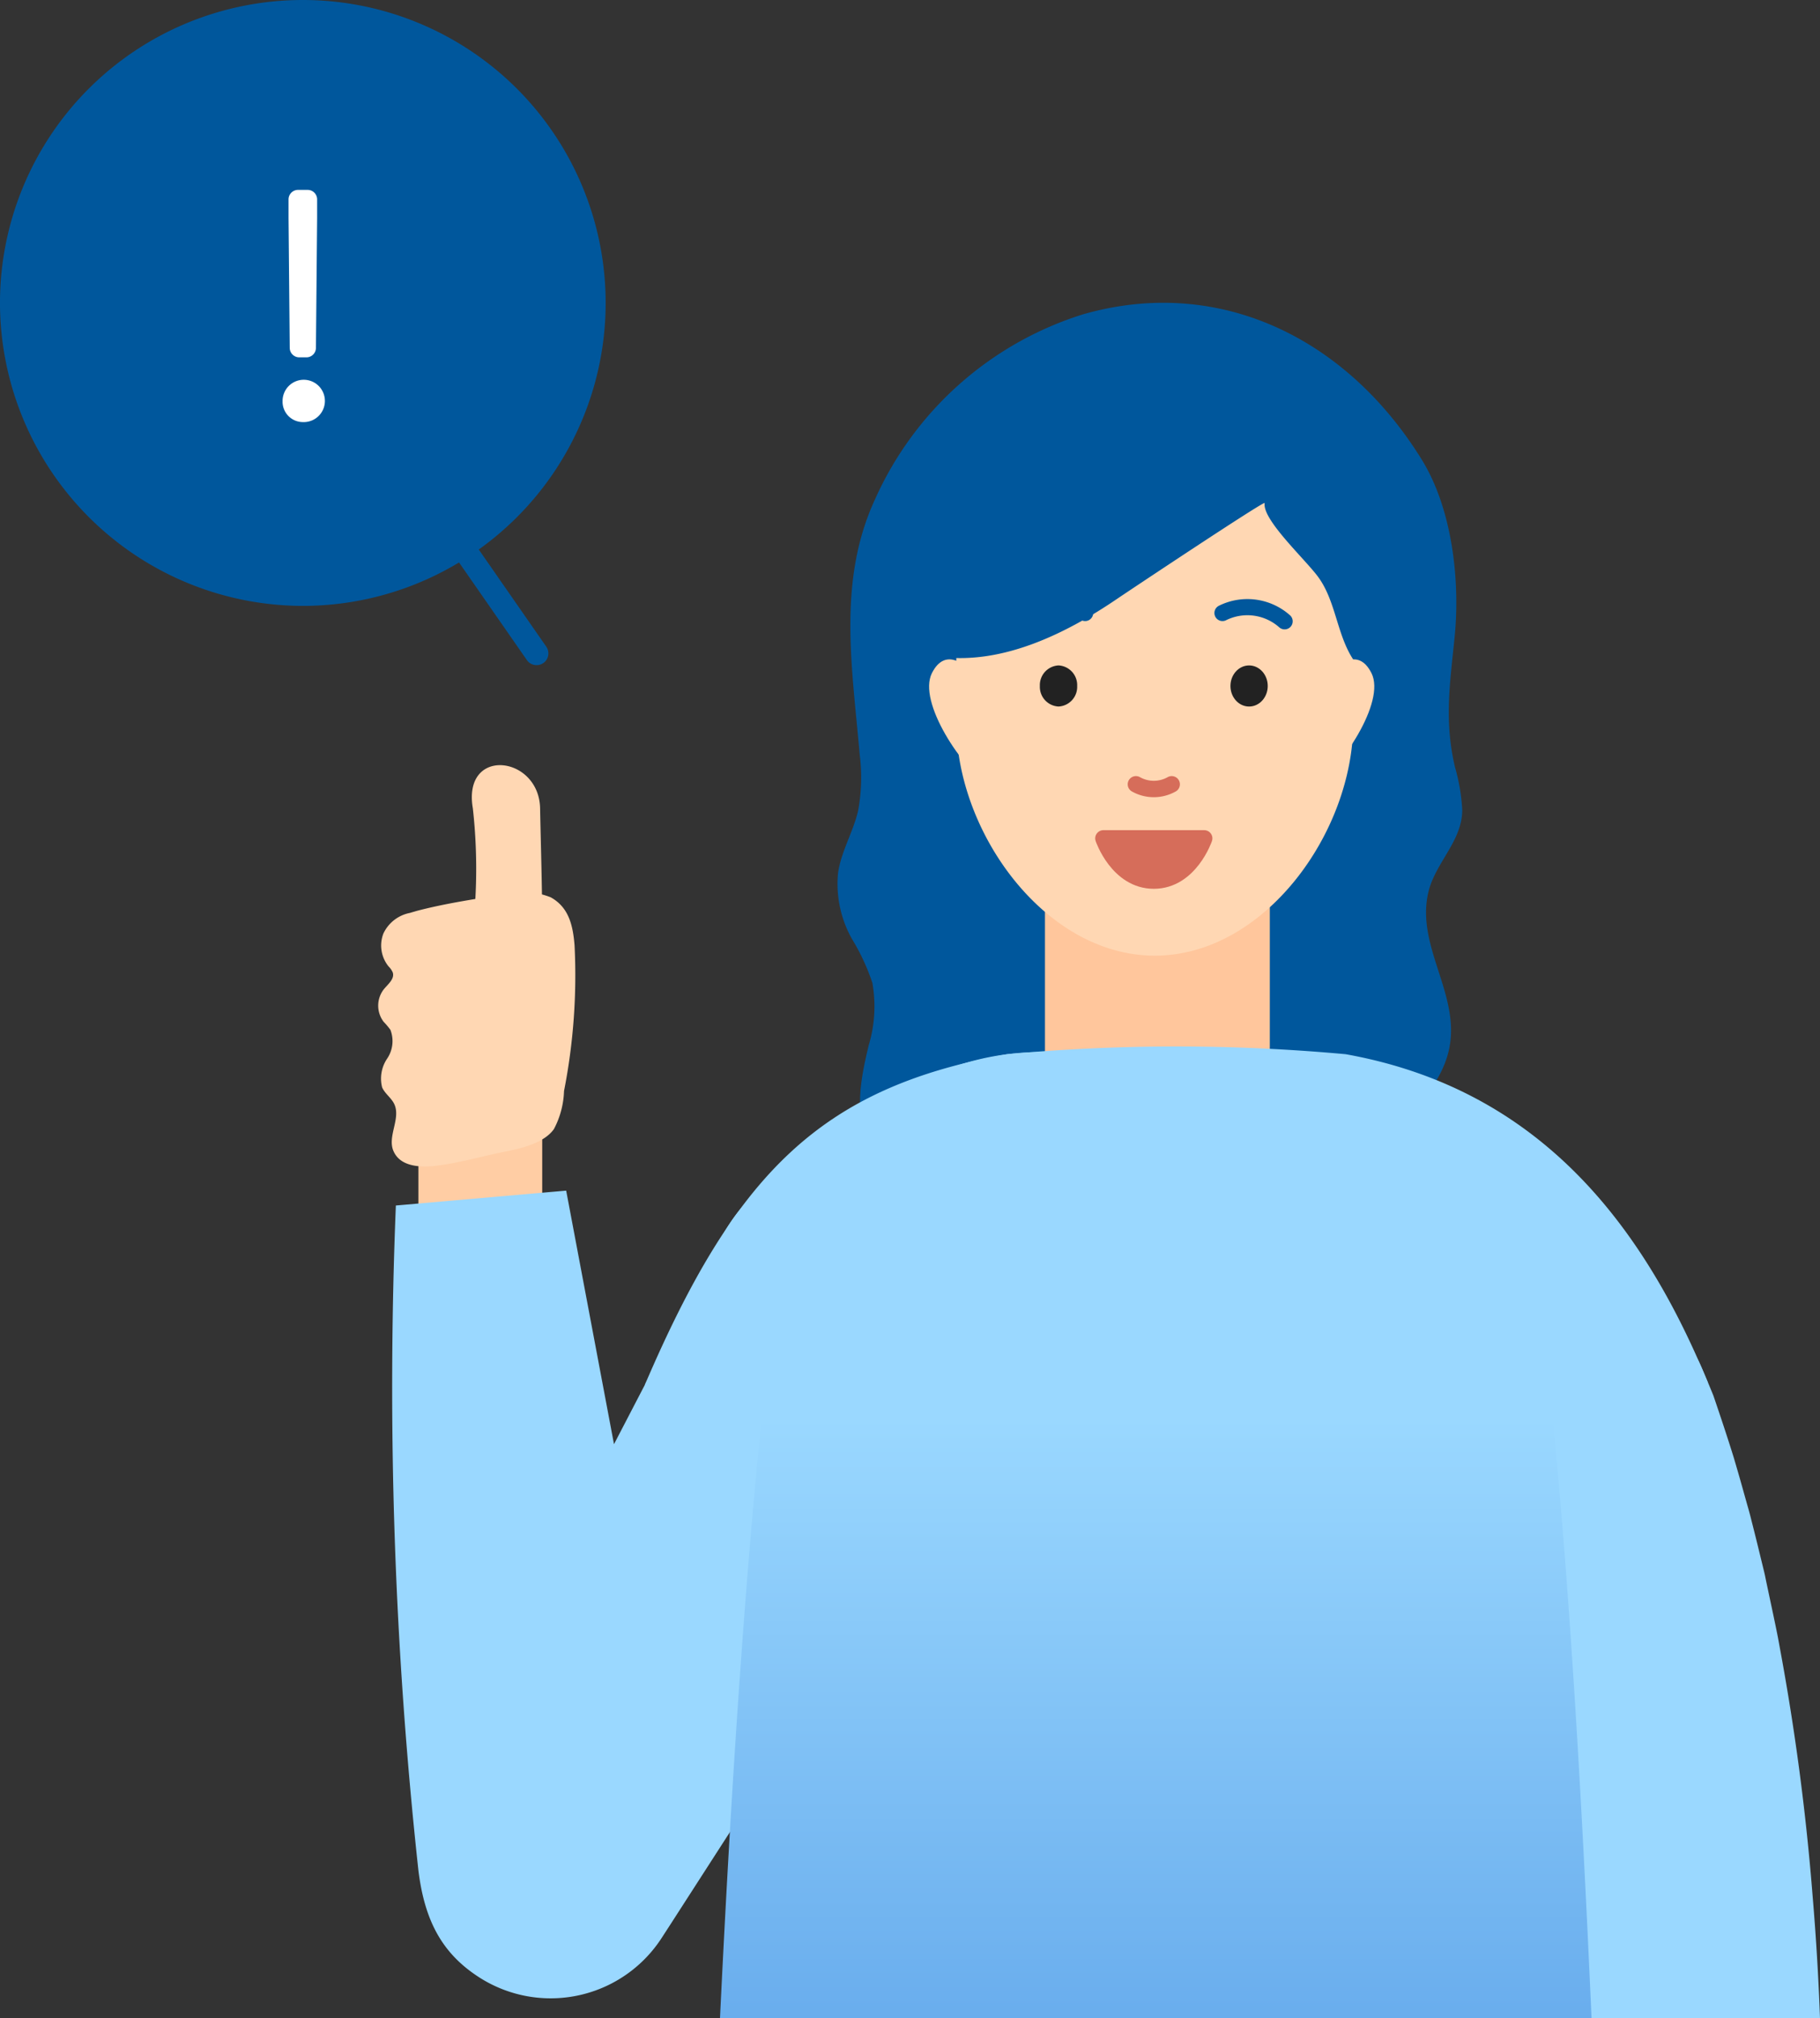
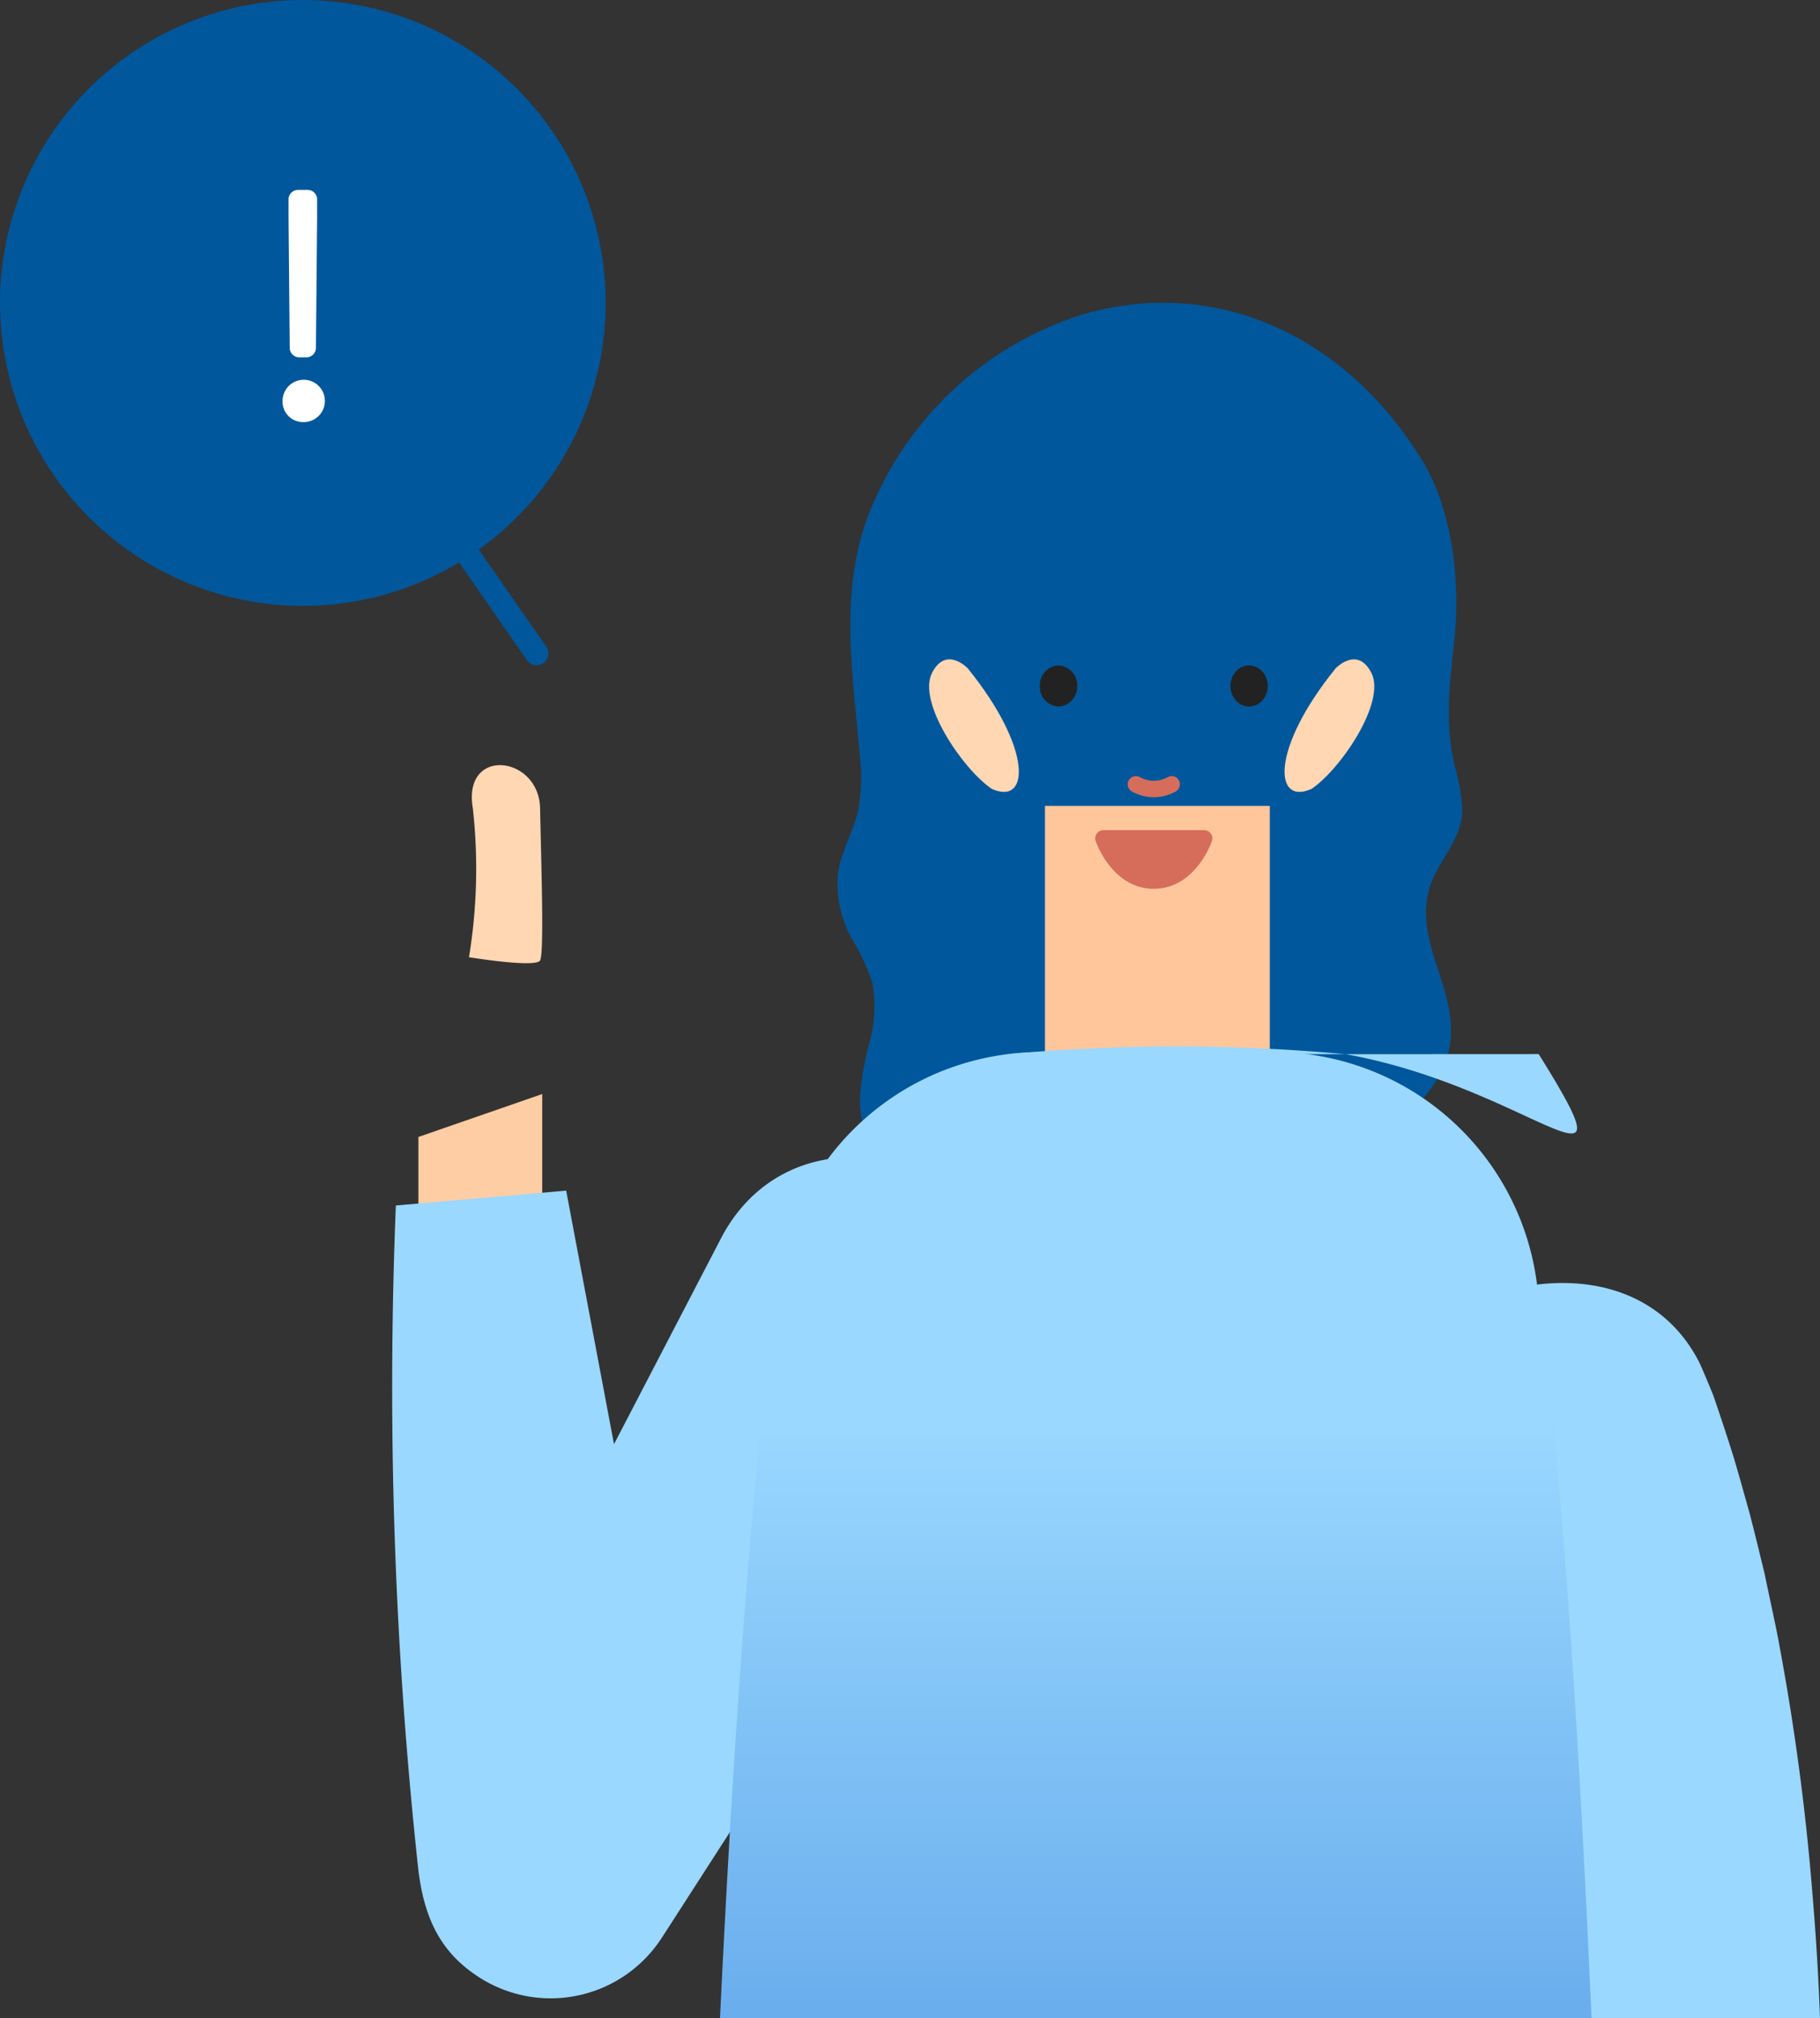
<svg xmlns="http://www.w3.org/2000/svg" width="112.667" height="124.895" viewBox="0 0 112.667 124.895">
  <rect x="0" y="0" width="112.667" height="124.895" fill="#333333" stroke="none" />
  <defs>
    <linearGradient id="linear-gradient" x1="0.5" y1="1" x2="0.5" gradientUnits="objectBoundingBox">
      <stop offset="0" stop-color="#ee765a" />
      <stop offset="0" stop-color="#69aded" />
      <stop offset="0.621" stop-color="#9ad8ff" />
      <stop offset="1" stop-color="#9ad8ff" />
    </linearGradient>
  </defs>
  <g id="Group_53144" data-name="Group 53144" transform="translate(-870.475 -362.262)">
    <g id="Group_53136" data-name="Group 53136" transform="translate(893.887 381.01)">
      <path id="Path_137235" data-name="Path 137235" d="M1362.351,4284.6h-7.665v-6.319l7.665-2.657Z" transform="translate(-1352.197 -4226.67)" fill="#ffcda4" />
      <g id="Group_53128" data-name="Group 53128" transform="translate(62.711 60.65)">
        <path id="Path_137236" data-name="Path 137236" d="M1857.321,4413.593h-16.465q-.554-2.4-1.134-4.769c-1.141-4.647-2.384-9.216-3.752-13.676-.161-.562-.347-1.112-.525-1.665l-.528-1.659c-.35-1.1-.745-2.185-1.1-3.28-.371-1.088-.783-2.153-1.15-3.236-.192-.538-.406-1.061-.6-1.595s-.4-1.064-.584-1.6l-.122-.34a10.25,10.25,0,0,1,6.256-13.069,10.308,10.308,0,0,1,2.188-.512c4.221-.509,8.08.969,10.038,4.808.2.4.874,2.052.874,2.052.436,1.276.865,2.558,1.264,3.844.19.642.377,1.286.557,1.933l.272.969c.093.323.184.646.262.969.164.646.328,1.293.484,1.942l.237.971c.039.162.081.323.116.486l.1.486.414,1.947c.135.649.276,1.3.388,1.947a147.405,147.405,0,0,1,2.058,15.547Q1857.185,4409.852,1857.321,4413.593Z" transform="translate(-1830.777 -4368.097)" fill="#9ad8ff" />
      </g>
      <g id="Group_53129" data-name="Group 53129" transform="translate(0.894 52.868)">
        <path id="Path_137237" data-name="Path 137237" d="M1352.817,4308.638l7.571,40.133-15.647-3.217,17.637-33.92c2.589-5.039,8.213-6.355,13.252-3.766a10.256,10.256,0,0,1,4.438,13.81c-.152.3-.326.6-.5.87l-20.246,31.42-.583.9a8.187,8.187,0,0,1-11.318,2.447c-2.318-1.493-3.364-3.539-3.747-6.568a276.524,276.524,0,0,1-1.4-41.188Z" transform="translate(-1342.074 -4306.574)" fill="#9ad8ff" stroke="rgba(0,0,0,0)" stroke-width="1" />
      </g>
      <g id="Group_53134" data-name="Group 53134" transform="translate(21.159)">
        <g id="Group_55252" data-name="Group 55252" transform="translate(-2758.466 1566.16)">
          <path id="パス_137239" data-name="パス 137239" d="M2780.939-1565.456a20.959,20.959,0,0,0-12.891,11.481c-2.328,5.065-1.389,10.421-.933,15.771a11.224,11.224,0,0,1-.1,3.471c-.309,1.331-1.057,2.52-1.244,3.878a6.967,6.967,0,0,0,.856,4.038,13.265,13.265,0,0,1,1.272,2.731,8.338,8.338,0,0,1-.232,3.882c-.448,1.918-1.223,5.146.768,6.443a3.238,3.238,0,0,0,1.689.278c1.082.088,2.127.4,3.216.471,3.688.23,7.25-1.013,10.872-1.449a13.929,13.929,0,0,1,3.843.272,23.127,23.127,0,0,0,8.766.164c2.867-.656,5.619-2.514,6.593-5.29,1.292-3.681-1.963-6.827-1.088-10.414.442-1.813,2.095-3.143,2.088-5.064a11.712,11.712,0,0,0-.446-2.634c-.678-2.868-.311-5.208-.025-8.057.352-3.512-.152-7.928-2.024-10.964C2797.222-1564.065,2789.285-1567.85,2780.939-1565.456Z" fill="#00579c" />
          <rect id="長方形_25555" data-name="長方形 25555" width="13.919" height="17.419" transform="translate(2778.584 -1535.038)" fill="#ffc69c" />
          <g id="グループ_53130" data-name="グループ 53130">
-             <path id="パス_137240" data-name="パス 137240" d="M2785.381-1525.769h0c-6.786,0-12.287-7.625-12.287-14.411v-8.828a12.287,12.287,0,0,1,12.286-12.287h0a12.287,12.287,0,0,1,12.286,12.287v8.828C2797.667-1533.394,2792.166-1525.769,2785.381-1525.769Z" fill="#ffd7b3" />
-           </g>
+             </g>
          <path id="パス_137241" data-name="パス 137241" d="M2778.97-1560.063c-.461.312-.917.632-1.373.952a12.216,12.216,0,0,0-3.507,3.6,13.577,13.577,0,0,0-1.617,5.734c-.177,1.824-.347,3.7-.374,5.517,3.9.493,7.836-1.469,10.966-3.6.636-.432,9.146-6.1,9.118-5.918-.154,1.015,2.415,3.389,3.271,4.518,1.193,1.572,1.185,3.813,2.371,5.389a2.61,2.61,0,0,1,2.095,1.683,18.645,18.645,0,0,0-.587-7.891,26.643,26.643,0,0,0-2.439-6.959,11.029,11.029,0,0,0-5.281-4.979,12.436,12.436,0,0,0-4.4-.772,11.2,11.2,0,0,0-4.9.8A21.555,21.555,0,0,0,2778.97-1560.063Z" fill="#00579c" />
          <g id="グループ_53131" data-name="グループ 53131">
            <path id="パス_137242" data-name="パス 137242" d="M2796.581-1543.553s1.35-1.42,2.215.3c.9,1.788-1.876,5.91-3.7,7.161C2792.726-1535.027,2792.557-1538.589,2796.581-1543.553Z" fill="#ffd7b3" />
          </g>
          <g id="グループ_53132" data-name="グループ 53132">
            <path id="パス_137243" data-name="パス 137243" d="M2773.8-1543.553s-1.35-1.42-2.215.3c-.9,1.788,1.876,5.91,3.7,7.161C2777.657-1535.027,2777.823-1538.589,2773.8-1543.553Z" fill="#ffd7b3" />
          </g>
          <path id="Path_146552" data-name="Path 146552" d="M2780.577-1542.457a1.217,1.217,0,0,1-1.154,1.271,1.217,1.217,0,0,1-1.155-1.271,1.217,1.217,0,0,1,1.155-1.272A1.218,1.218,0,0,1,2780.577-1542.457Z" fill="#222" />
          <ellipse id="Ellipse_4892" data-name="Ellipse 4892" cx="1.154" cy="1.272" rx="1.154" ry="1.272" transform="translate(2790.066 -1543.729)" fill="#222" />
          <path id="Path_146553" data-name="Path 146553" d="M2793.419-1546.46a3.469,3.469,0,0,0-3.846-.514" fill="none" stroke="#00579c" stroke-linecap="round" stroke-linejoin="round" stroke-width="1" />
          <path id="Path_146554" data-name="Path 146554" d="M2777.224-1546.46a3.467,3.467,0,0,1,3.845-.514" fill="none" stroke="#00579c" stroke-linecap="round" stroke-linejoin="round" stroke-width="1" />
          <path id="Path_146555" data-name="Path 146555" d="M2784.214-1536.373a2.256,2.256,0,0,0,2.215,0" fill="none" stroke="#d66d5a" stroke-linecap="round" stroke-linejoin="round" stroke-width="1.016" />
          <path id="Path_146556" data-name="Path 146556" d="M2788.441-1533.027s-.885,2.613-3.12,2.613-3.12-2.613-3.12-2.613Z" fill="#d66d5a" stroke="#d66d5a" stroke-linecap="round" stroke-linejoin="round" stroke-width="1.016" />
        </g>
        <path id="Path_137238" data-name="Path 137238" d="M1556.24,4314.883h-53.953c.181-3.76.385-7.635.611-11.521.573-9.755,1.3-19.577,2.2-27.792.244-2.234.5-4.349.775-6.311a16.42,16.42,0,0,1,10.58-13.152s0,0,.006,0a16.512,16.512,0,0,1,5.683-1.012h14.425a16.425,16.425,0,0,1,16.268,14.154c.011.079.021.157.033.237.262,1.9.507,3.937.739,6.088C1554.833,4286.96,1555.649,4301.5,1556.24,4314.883Z" transform="translate(-1502.287 -4208.737)" fill="url(#linear-gradient)" />
      </g>
-       <path id="Path_137244" data-name="Path 137244" d="M1508.874,4252.842a115.079,115.079,0,0,0-20.956,0c-11.525,2.068-16.808,7.347-22.429,20.465,0,.011,16.452-.119,32.907-.121s32.911,0,32.907-.007C1527.026,4262.768,1520.4,4254.91,1508.874,4252.842Z" transform="translate(-1448.984 -4206.353)" fill="#9ad8ff" />
+       <path id="Path_137244" data-name="Path 137244" d="M1508.874,4252.842a115.079,115.079,0,0,0-20.956,0s32.911,0,32.907-.007C1527.026,4262.768,1520.4,4254.91,1508.874,4252.842Z" transform="translate(-1448.984 -4206.353)" fill="#9ad8ff" />
      <g id="Group_53135" data-name="Group 53135" transform="translate(0 28.603)">
        <path id="Path_137245" data-name="Path 137245" d="M1379.44,4126.629a33.748,33.748,0,0,0,.24-9.208c-.661-3.843,4.1-3.283,4.163,0s.26,8.928,0,9.408S1379.44,4126.629,1379.44,4126.629Z" transform="translate(-1373.82 -4114.745)" fill="#ffd7b3" />
-         <path id="Path_137246" data-name="Path 137246" d="M1336.974,4178.12a2.294,2.294,0,0,0-1.641,1.271,2.055,2.055,0,0,0,.32,2.042,1.163,1.163,0,0,1,.26.379c.119.393-.294.715-.554,1.031a1.65,1.65,0,0,0-.016,2.011,5,5,0,0,1,.422.5,1.935,1.935,0,0,1-.2,1.78,2.208,2.208,0,0,0-.312,1.783c.172.389.564.643.748,1.026.428.893-.44,2-.047,2.912.446,1.032,1.791,1.02,2.731.9,1.387-.172,2.779-.586,4.156-.858.987-.195,2.427-.521,3.046-1.4a5.383,5.383,0,0,0,.626-2.355,37.086,37.086,0,0,0,.651-9.025c-.1-1.2-.339-2.334-1.476-2.963a4.8,4.8,0,0,0-3.1-.146c-1.732.273-3.449.535-5.149.976C1337.28,4178.031,1337.125,4178.073,1336.974,4178.12Z" transform="translate(-1335.009 -4168.977)" fill="#ffd7b3" />
      </g>
    </g>
    <g id="Group_53143" data-name="Group 53143" transform="translate(870.475 362.262)">
      <g id="Group_53138" data-name="Group 53138">
        <g id="Group_53137" data-name="Group 53137">
          <ellipse id="Ellipse_66" data-name="Ellipse 66" cx="18.018" cy="18.018" rx="18.018" ry="18.018" transform="translate(0.728 0.728)" fill="#00579c" />
          <path id="Path_137247" data-name="Path 137247" d="M2098.258,4051.62a18.747,18.747,0,1,0-18.747-18.747A18.768,18.768,0,0,0,2098.258,4051.62Zm0-36.037a17.29,17.29,0,1,1-17.29,17.29A17.309,17.309,0,0,1,2098.258,4015.583Z" transform="translate(-2079.512 -4014.126)" fill="#00579c" />
        </g>
        <path id="Path_137248" data-name="Path 137248" d="M2115.3,4260.084a.728.728,0,0,0,.6-1.144l-6.985-10.048a.728.728,0,1,0-1.2.831l6.985,10.048A.727.727,0,0,0,2115.3,4260.084Z" transform="translate(-2082.083 -4218.922)" fill="#00579c" />
      </g>
      <g id="Group_53142" data-name="Group 53142" transform="translate(17.493 11.751)">
        <g id="Group_53141" data-name="Group 53141">
          <g id="Group_53140" data-name="Group 53140">
            <g id="Group_53139" data-name="Group 53139" transform="translate(0 11.752)">
              <path id="Path_137249" data-name="Path 137249" d="M2223.795,4205.335a.667.667,0,1,0-1.328,0,.665.665,0,1,0,1.328,0Z" transform="translate(-2221.877 -4204.008)" fill="#fff" />
              <path id="Path_137250" data-name="Path 137250" d="M2219.058,4202.552a1.31,1.31,0,1,0-1.254-1.29A1.259,1.259,0,0,0,2219.058,4202.552Zm0-1.437c.067,0,.074.1.074.147,0,.1-.046.111-.074.111s-.074-.014-.074-.111C2218.984,4201.218,2218.991,4201.115,2219.058,4201.115Z" transform="translate(-2217.804 -4199.935)" fill="#fff" />
            </g>
            <path id="Path_137251" data-name="Path 137251" d="M2221.383,4117.389h.442a.59.59,0,0,0,.59-.585l.074-8.039v-1.149a.59.59,0,0,0-.59-.59h-.59a.59.59,0,0,0-.59.59v1.144l.074,8.044A.59.59,0,0,0,2221.383,4117.389Z" transform="translate(-2220.35 -4107.026)" fill="#fff" />
          </g>
        </g>
      </g>
    </g>
  </g>
</svg>